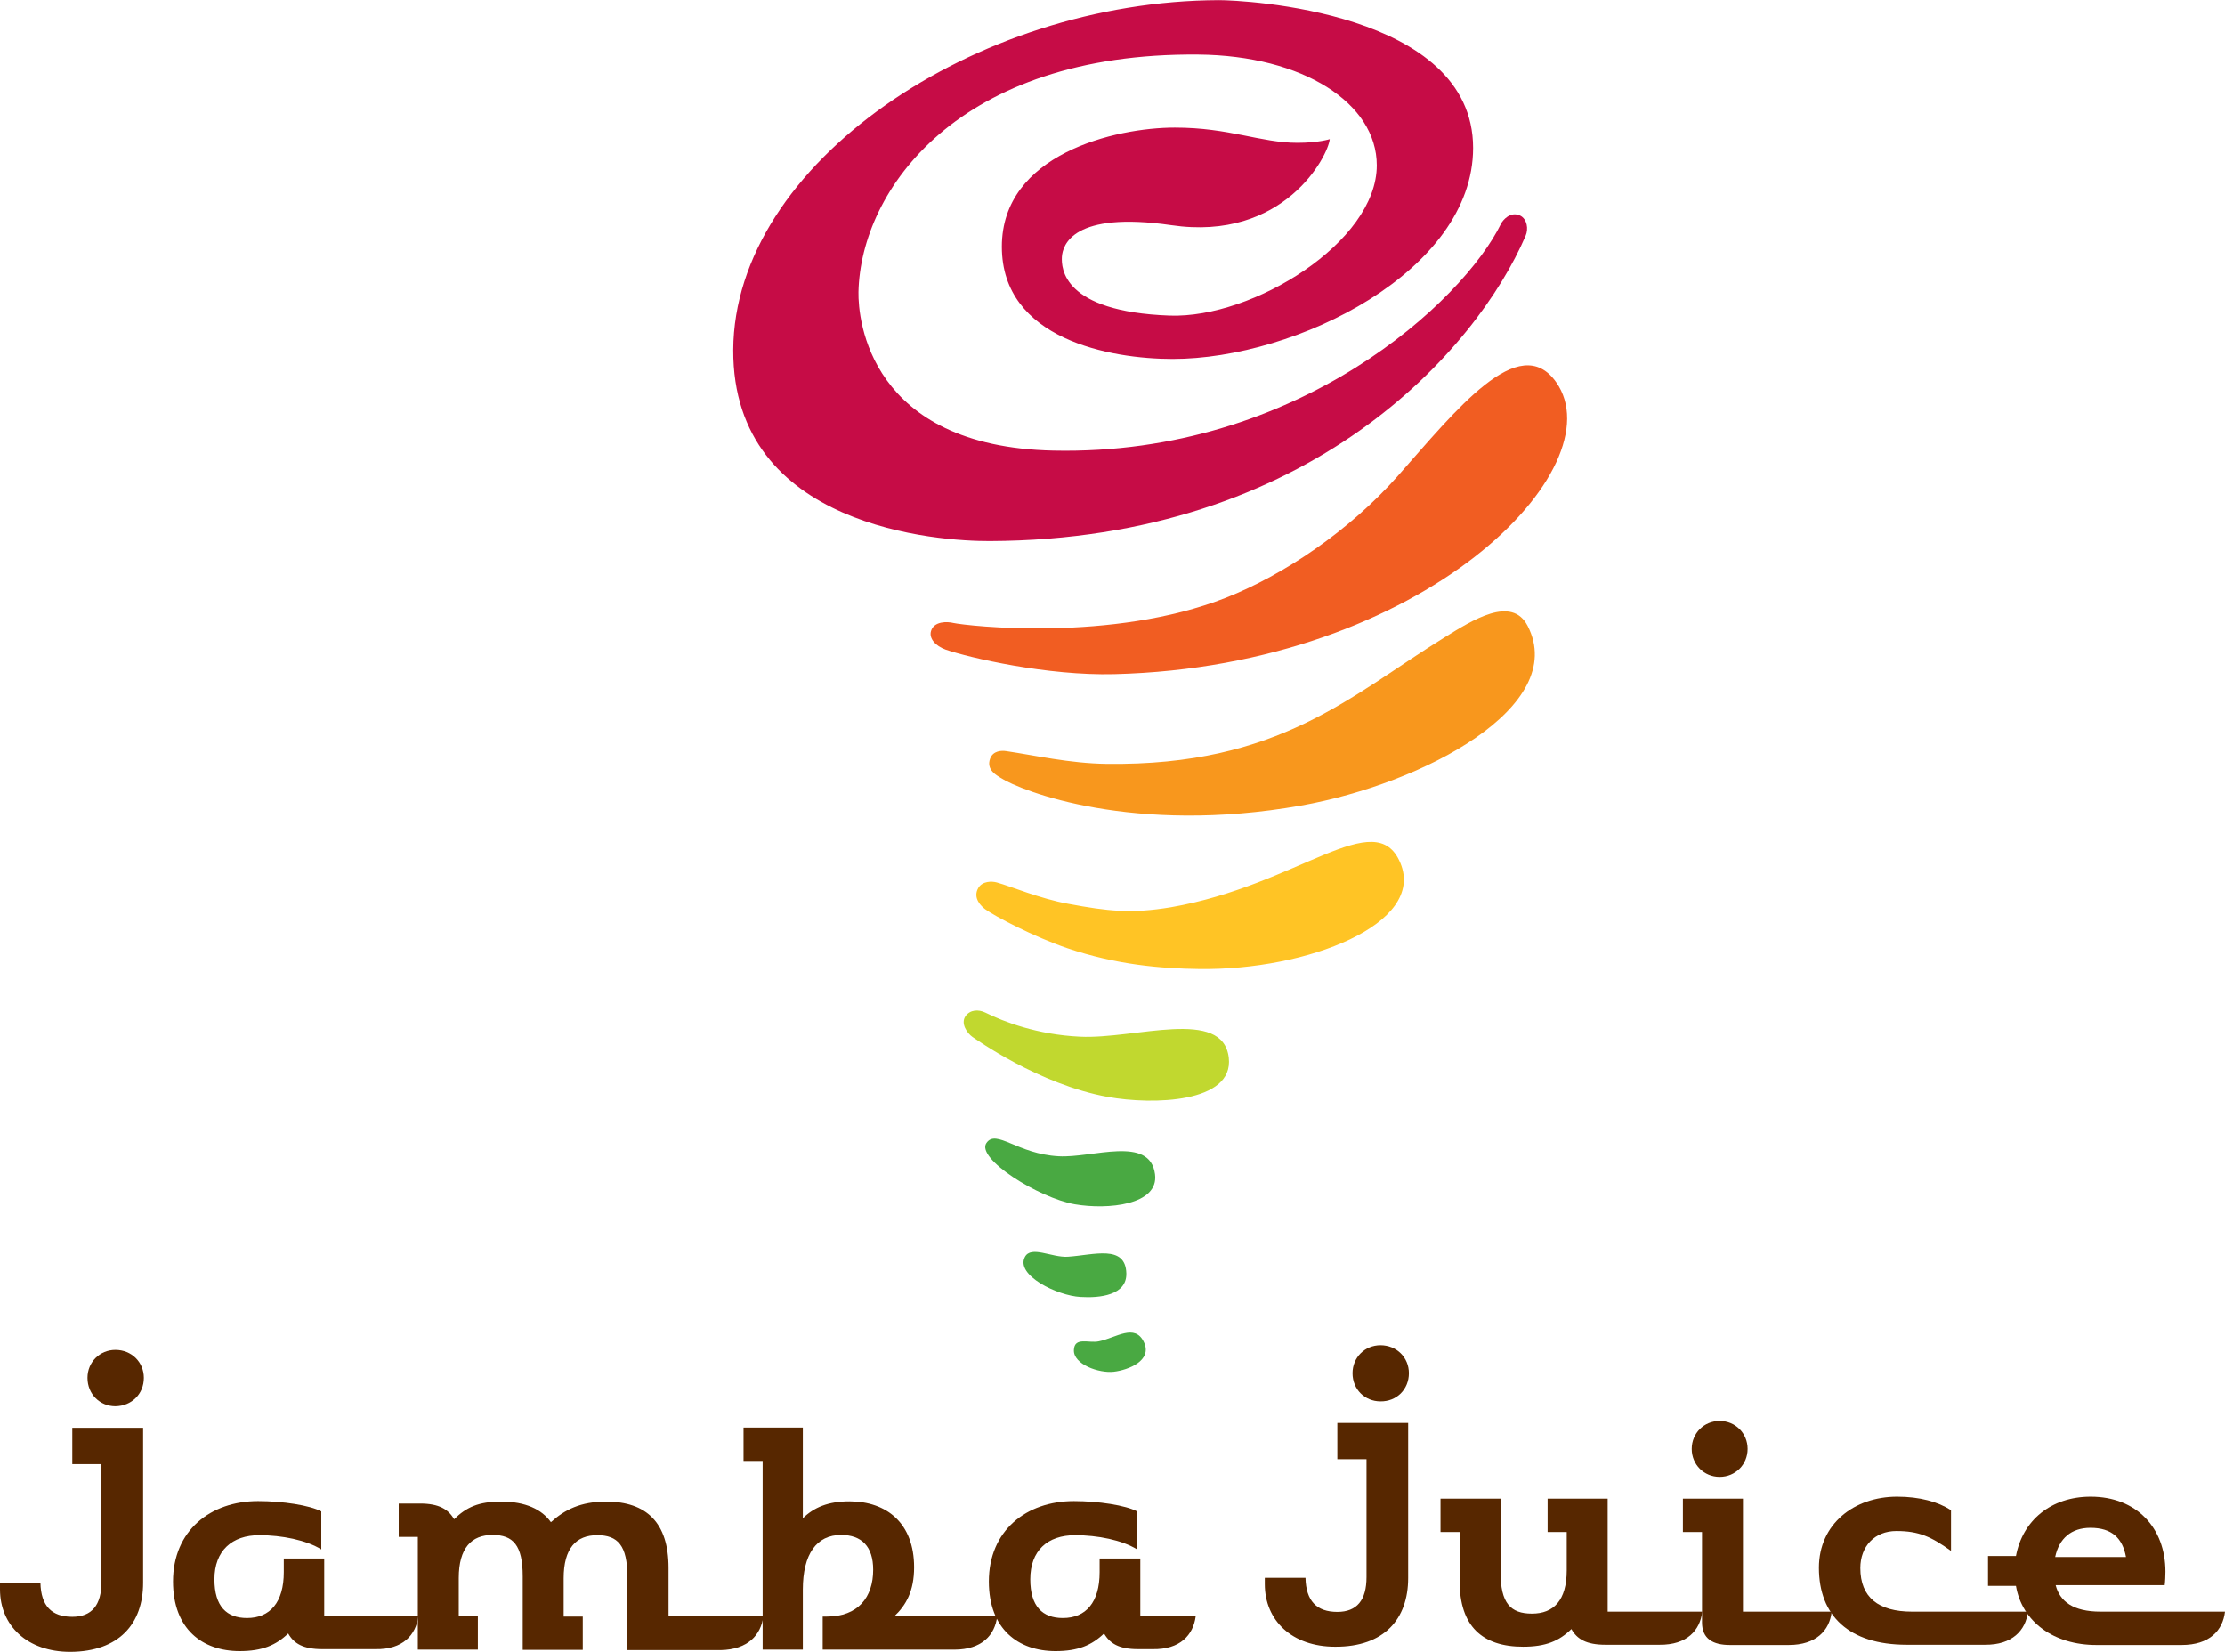
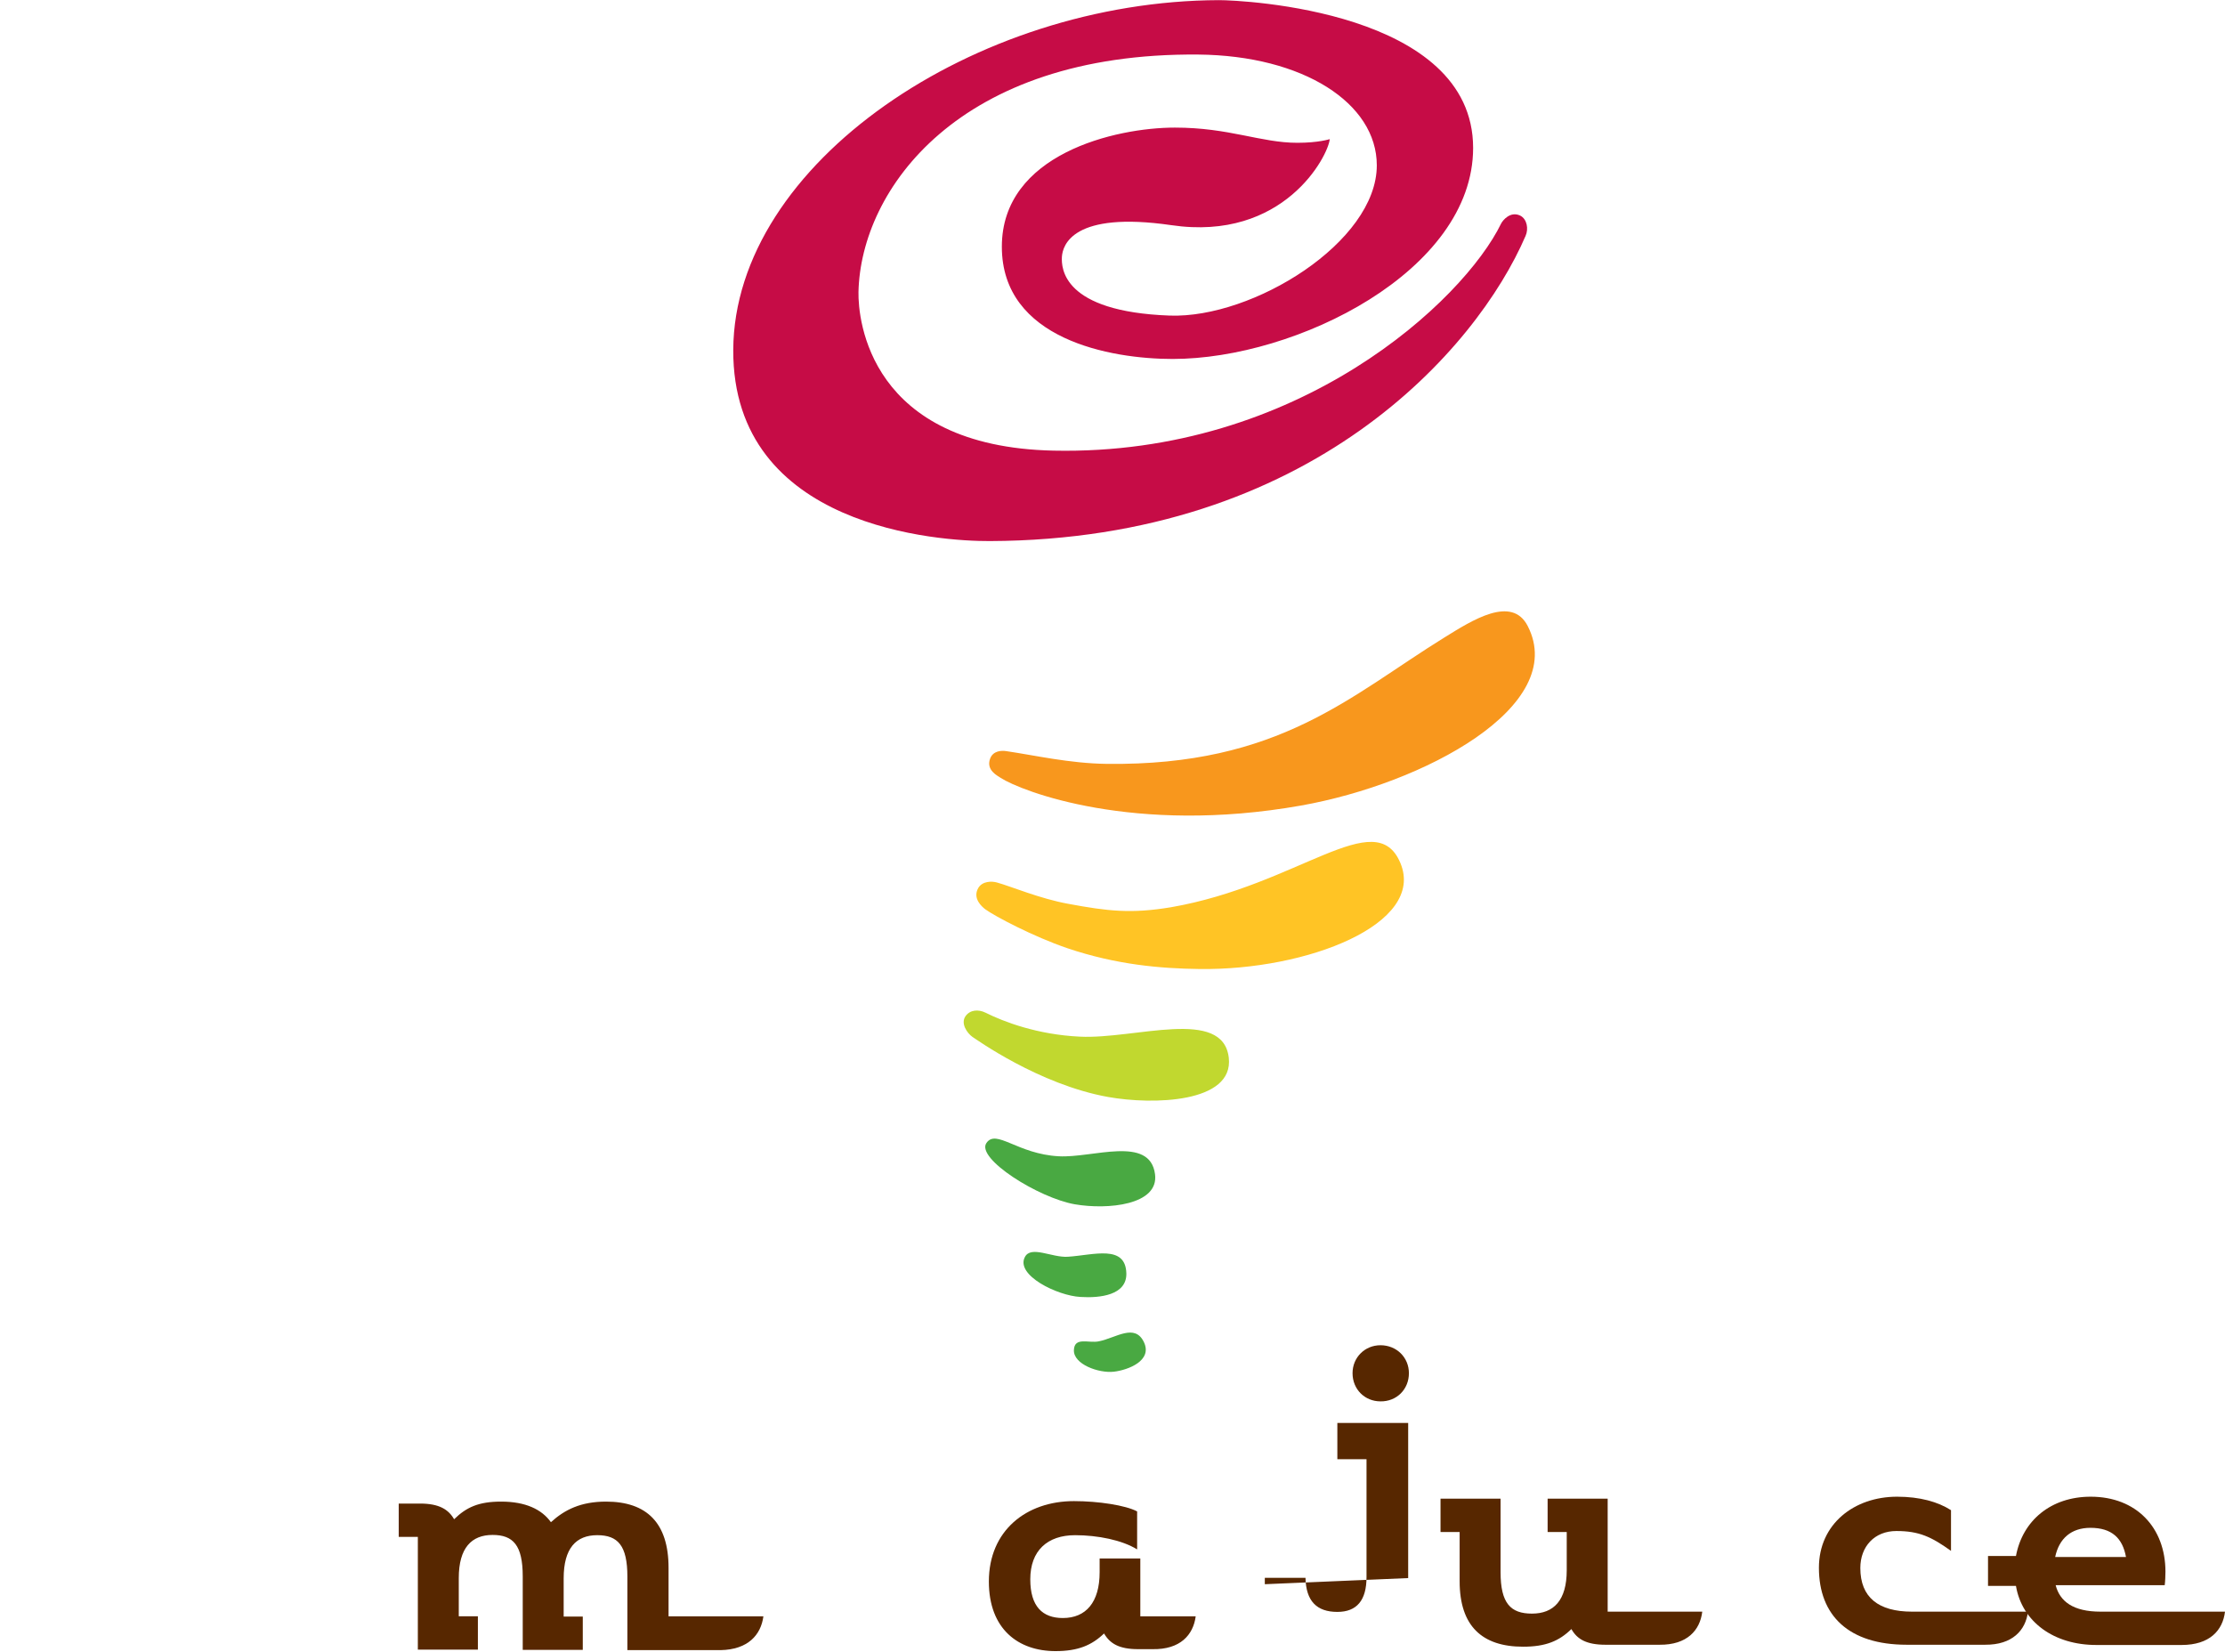
<svg xmlns="http://www.w3.org/2000/svg" height="1856" viewBox="0 0 907.9 673.9" width="2500">
  <path d="m542.6 56.7s-4.5 1.5-13.2 1.5c-15 0-27.7-6.2-50-6.2-24.3 0-70.6 10.8-70.6 48.6s44.3 45.8 69.7 45.8c50.5 0 122.6-35.9 122.6-86.1 0-56-94.1-60.3-103.7-60.3-99.4.3-197.8 66.6-198.2 142.7-.3 72.8 84.4 78.1 104.7 78 131-.5 198.7-78.3 218.6-124.5 1.3-2.9.6-6.9-2.2-8.3-4-1.9-7.1 1.9-7.8 3.3-15.2 31.3-82.6 94.7-182.6 92.6-75.2-1.6-79.8-53.5-79.6-64.7.9-41.8 40.9-97.8 138.7-96.9 42.7.4 72.8 19.8 72.8 45.2 0 31.3-50.5 62.5-84.5 61.3-43.9-1.6-44.2-19.5-44-23.9.3-4.9 4.5-18.8 44.6-13 46 6.8 64.1-28.3 64.7-35.1" fill="#c60c46" />
  <path d="m440.7 422.9c22.4 1.1 58.3-12.1 60.7 8.6 2.1 18.5-31 19.3-49.3 16-28.3-5.1-54-23.7-55.3-24.5-2-1.4-5-5.4-2.8-8.5 1.9-2.6 5.2-2.8 8.1-1.4 7.4 3.7 21.2 9 38.6 9.8" fill="#c1d82f" />
  <path d="m402 370.9c-1.3-1-5.3-4.4-2.8-8.7 1.7-2.8 5.5-2.8 7.6-2.2 5.8 1.6 17.5 6.6 29.1 8.7 16.1 3 25.7 4.1 41.9 1.4 52-9 83.5-42.1 93.6-18.1 10.5 24.9-38 43.9-82 43.3-15.7-.2-33.8-1.7-53.9-8.5-13.8-4.7-29.7-13.1-33.5-15.9" fill="#ffc425" />
  <path d="m408.3 317.3c-1.3-.9-6-3.1-4.3-7.8 1.2-3.3 4.7-3.4 6.6-3.1 11.6 1.7 25.8 5 40.9 5.2 70.7.9 99.7-28 138.1-51.7 11-6.8 27.3-17.3 33.8-4.5 16.7 32.7-42.4 64.3-92.5 73.2-68.2 12.1-114.3-5.9-122.6-11.3" fill="#f8971d" />
-   <path d="m454.7 275c-27.4.7-59.2-6.7-68.8-10-4.2-1.5-6.9-4.6-6-7.6 1.2-4.1 6.7-3.9 9.1-3.3 5.6 1.2 64.8 8 111.3-10.3 23.5-9.3 50.2-27.2 70.1-49.7 23.5-26.5 49.5-59.7 64.6-38.2 24.4 34.6-53.3 115.9-180.3 119.1" fill="#f15d22" />
  <path d="m402.5 466.3c4-5.9 12.6 4.5 29.5 5.4 13.7.8 37.2-8.7 39.3 7.3 1.7 12.6-19.3 14.6-32.7 12.3-14.9-2.6-40.4-18.7-36.1-25m35.7 84.5c.2-5.6 6.1-2.7 10.2-3.6 7-1.4 14.7-7.5 18.4.4 3.5 7.5-6.4 11.3-12.3 12-6.1.7-16.5-3-16.3-8.8m-20-38c2.5-4.8 11 .3 17.5-.1 10.6-.7 23.6-5.1 23.9 6.8.2 8.9-10.8 10.1-18.7 9.6-9.5-.5-26.6-8.9-22.7-16.3" fill="#49a942" />
  <g fill="#572700">
-     <path d="m58.7 562.1c0-6.4-5-11.4-11.6-11.4-6.4 0-11.4 5-11.4 11.4 0 6.6 5 11.6 11.4 11.6 6.6-.1 11.6-5 11.6-11.6zm-.3 83.6v-63.2h-28.9v14.8h11.9v48.1c0 9.4-3.9 14.2-11.9 14.2-8.4 0-12.8-4.4-13-13.9h-16.5v2.7c0 14.8 11.1 25.5 28.7 25.5 19.9-.1 29.7-11.5 29.7-28.2zm112.3 13.7h-38.4v-23.6h-16.5v5.6c0 12.3-5.6 18.7-15 18.7-8.3 0-13.3-4.7-13.3-15.8 0-11.7 7.2-18 18.3-18 9.2 0 19.2 2 25.3 5.8v-15.5c-4.7-2.5-15.8-4.2-25.8-4.2-19.4 0-34.7 12-34.7 32.8 0 19.4 12 28.4 27.2 28.4 9.2 0 14.8-2.4 19.8-7.2 2.3 4.1 6.1 6.4 13.9 6.4h21.7c11.2.2 16.5-5.8 17.5-13.4z" />
    <path d="m311.5 659.4h-38.7v-19.8c0-18.3-8.9-27-25.5-27-10.3 0-16.9 3.3-22.5 8.4-3.7-5.2-10.3-8.4-20.3-8.4-9.2 0-14.2 2.3-19.2 7.2-2.3-4-6.1-6.4-13.9-6.4h-8.7v13.6h7.8v46h24.5v-13.6h-7.8v-15.6c0-12.3 5.2-17.6 13.8-17.6 8.4 0 12.3 4.2 12.3 16.9v30h24.5v-13.6h-7.8v-15.6c0-12.3 5.1-17.6 13.7-17.6 8.4 0 12.3 4.2 12.3 16.9v30h38c11.2-.2 16.5-6.2 17.5-13.8z" />
-     <path d="m406.9 659.4h-42c4.8-4.5 8.1-10.3 8.1-20 0-18-11.2-26.9-26.4-26.9-8.7 0-14.5 2.5-19 6.9v-37h-24.2v13.6h7.8v77h16.4v-24.5c0-14.5 5.6-22.3 15.6-22.3 8.4 0 13.1 4.7 13.1 14.2 0 11.3-6.2 19.1-18.9 19.1h-1.7v13.5h53.7c11.3 0 16.6-6 17.5-13.6z" />
-     <path d="m487.9 659.4h-22.6v-23.6h-16.6v5.6c0 12.3-5.6 18.7-15 18.7-8.3 0-13.3-4.7-13.3-15.8 0-11.7 7-18 18.3-18 9.2 0 19.2 2 25.3 5.8v-15.5c-4.7-2.5-15.8-4.2-25.8-4.2-19.4 0-34.7 12-34.7 32.8 0 19.4 12 28.4 27.2 28.4 9.2 0 14.8-2.4 19.8-7.2 2.4 4.1 6.1 6.4 13.9 6.4h5.9c11.3.2 16.6-5.8 17.6-13.4zm87-99.2c0-6.4-5-11.4-11.6-11.4-6.4 0-11.4 5-11.4 11.4 0 6.6 5 11.5 11.4 11.5 6.6.1 11.6-4.9 11.6-11.5zm-.3 83.6v-63.3h-28.9v14.8h11.9v48.1c0 9.4-3.9 14.2-11.9 14.2-8.4 0-12.8-4.4-13-13.9h-16.6v2.6c0 14.8 11.1 25.5 28.7 25.5 20 .1 29.8-11.3 29.8-28zm120 13.7h-38.6v-46.1h-24.5v13.6h7.8v15.6c0 12.3-5.3 17.7-14.2 17.7-8.7 0-12.8-4.2-12.8-16.9v-30h-24.5v13.6h7.8v20.1c0 18.3 9.2 26.7 25.9 26.7 9.2 0 14.7-2.3 19.7-7.2 2.3 4.1 6.1 6.4 13.9 6.4h22.1c11.2.1 16.5-5.9 17.4-13.5z" />
-     <path d="m713.1 591.1c0-6.4-5-11.4-11.4-11.4s-11.4 5-11.4 11.4 5 11.4 11.4 11.4 11.4-5 11.4-11.4zm34.3 66.4h-36.2v-46.1h-24.5v13.6h7.8v36.9c0 6.7 4.5 9.2 11.4 9.2h24c11.2 0 16.7-6 17.5-13.6z" />
+     <path d="m487.9 659.4h-22.6v-23.6h-16.6v5.6c0 12.3-5.6 18.7-15 18.7-8.3 0-13.3-4.7-13.3-15.8 0-11.7 7-18 18.3-18 9.2 0 19.2 2 25.3 5.8v-15.5c-4.7-2.5-15.8-4.2-25.8-4.2-19.4 0-34.7 12-34.7 32.8 0 19.4 12 28.4 27.2 28.4 9.2 0 14.8-2.4 19.8-7.2 2.4 4.1 6.1 6.4 13.9 6.4h5.9c11.3.2 16.6-5.8 17.6-13.4zm87-99.2c0-6.4-5-11.4-11.6-11.4-6.4 0-11.4 5-11.4 11.4 0 6.6 5 11.5 11.4 11.5 6.6.1 11.6-4.9 11.6-11.5zm-.3 83.6v-63.3h-28.9v14.8h11.9v48.1c0 9.4-3.9 14.2-11.9 14.2-8.4 0-12.8-4.4-13-13.9h-16.6v2.6zm120 13.7h-38.6v-46.1h-24.5v13.6h7.8v15.6c0 12.3-5.3 17.7-14.2 17.7-8.7 0-12.8-4.2-12.8-16.9v-30h-24.5v13.6h7.8v20.1c0 18.3 9.2 26.7 25.9 26.7 9.2 0 14.7-2.3 19.7-7.2 2.3 4.1 6.1 6.4 13.9 6.4h22.1c11.2.1 16.5-5.9 17.4-13.5z" />
    <path d="m827.5 657.5h-47.3c-13.7 0-21.1-5.8-21.1-17.8 0-8.8 5.8-15.1 14.7-15.1 9.2 0 14.2 2.3 22.3 8.1v-16.6c-5.3-3.4-12.7-5.5-22-5.5-17.5 0-31.9 11.1-31.9 29 0 19.5 12.2 31.4 35.8 31.4h32c11.1.1 16.6-5.9 17.5-13.5z" />
    <path d="m907.9 657.5h-50.8c-11.2 0-16.6-4.2-18.3-10.8h44.5c.2-1.4.3-4.2.3-5.5 0-18-11.9-30.6-30.5-30.6-16.2 0-27.8 9.7-30.5 24.2h-11.4v12.2h11.4c2.5 14.7 15.5 24.1 32.8 24.1h34.8c11.5 0 16.8-6 17.7-13.6zm-40.4-22.3h-28.9c1.6-7.6 6.6-11.9 14.4-11.9 8.7 0 13.1 4.2 14.5 11.9z" />
  </g>
</svg>